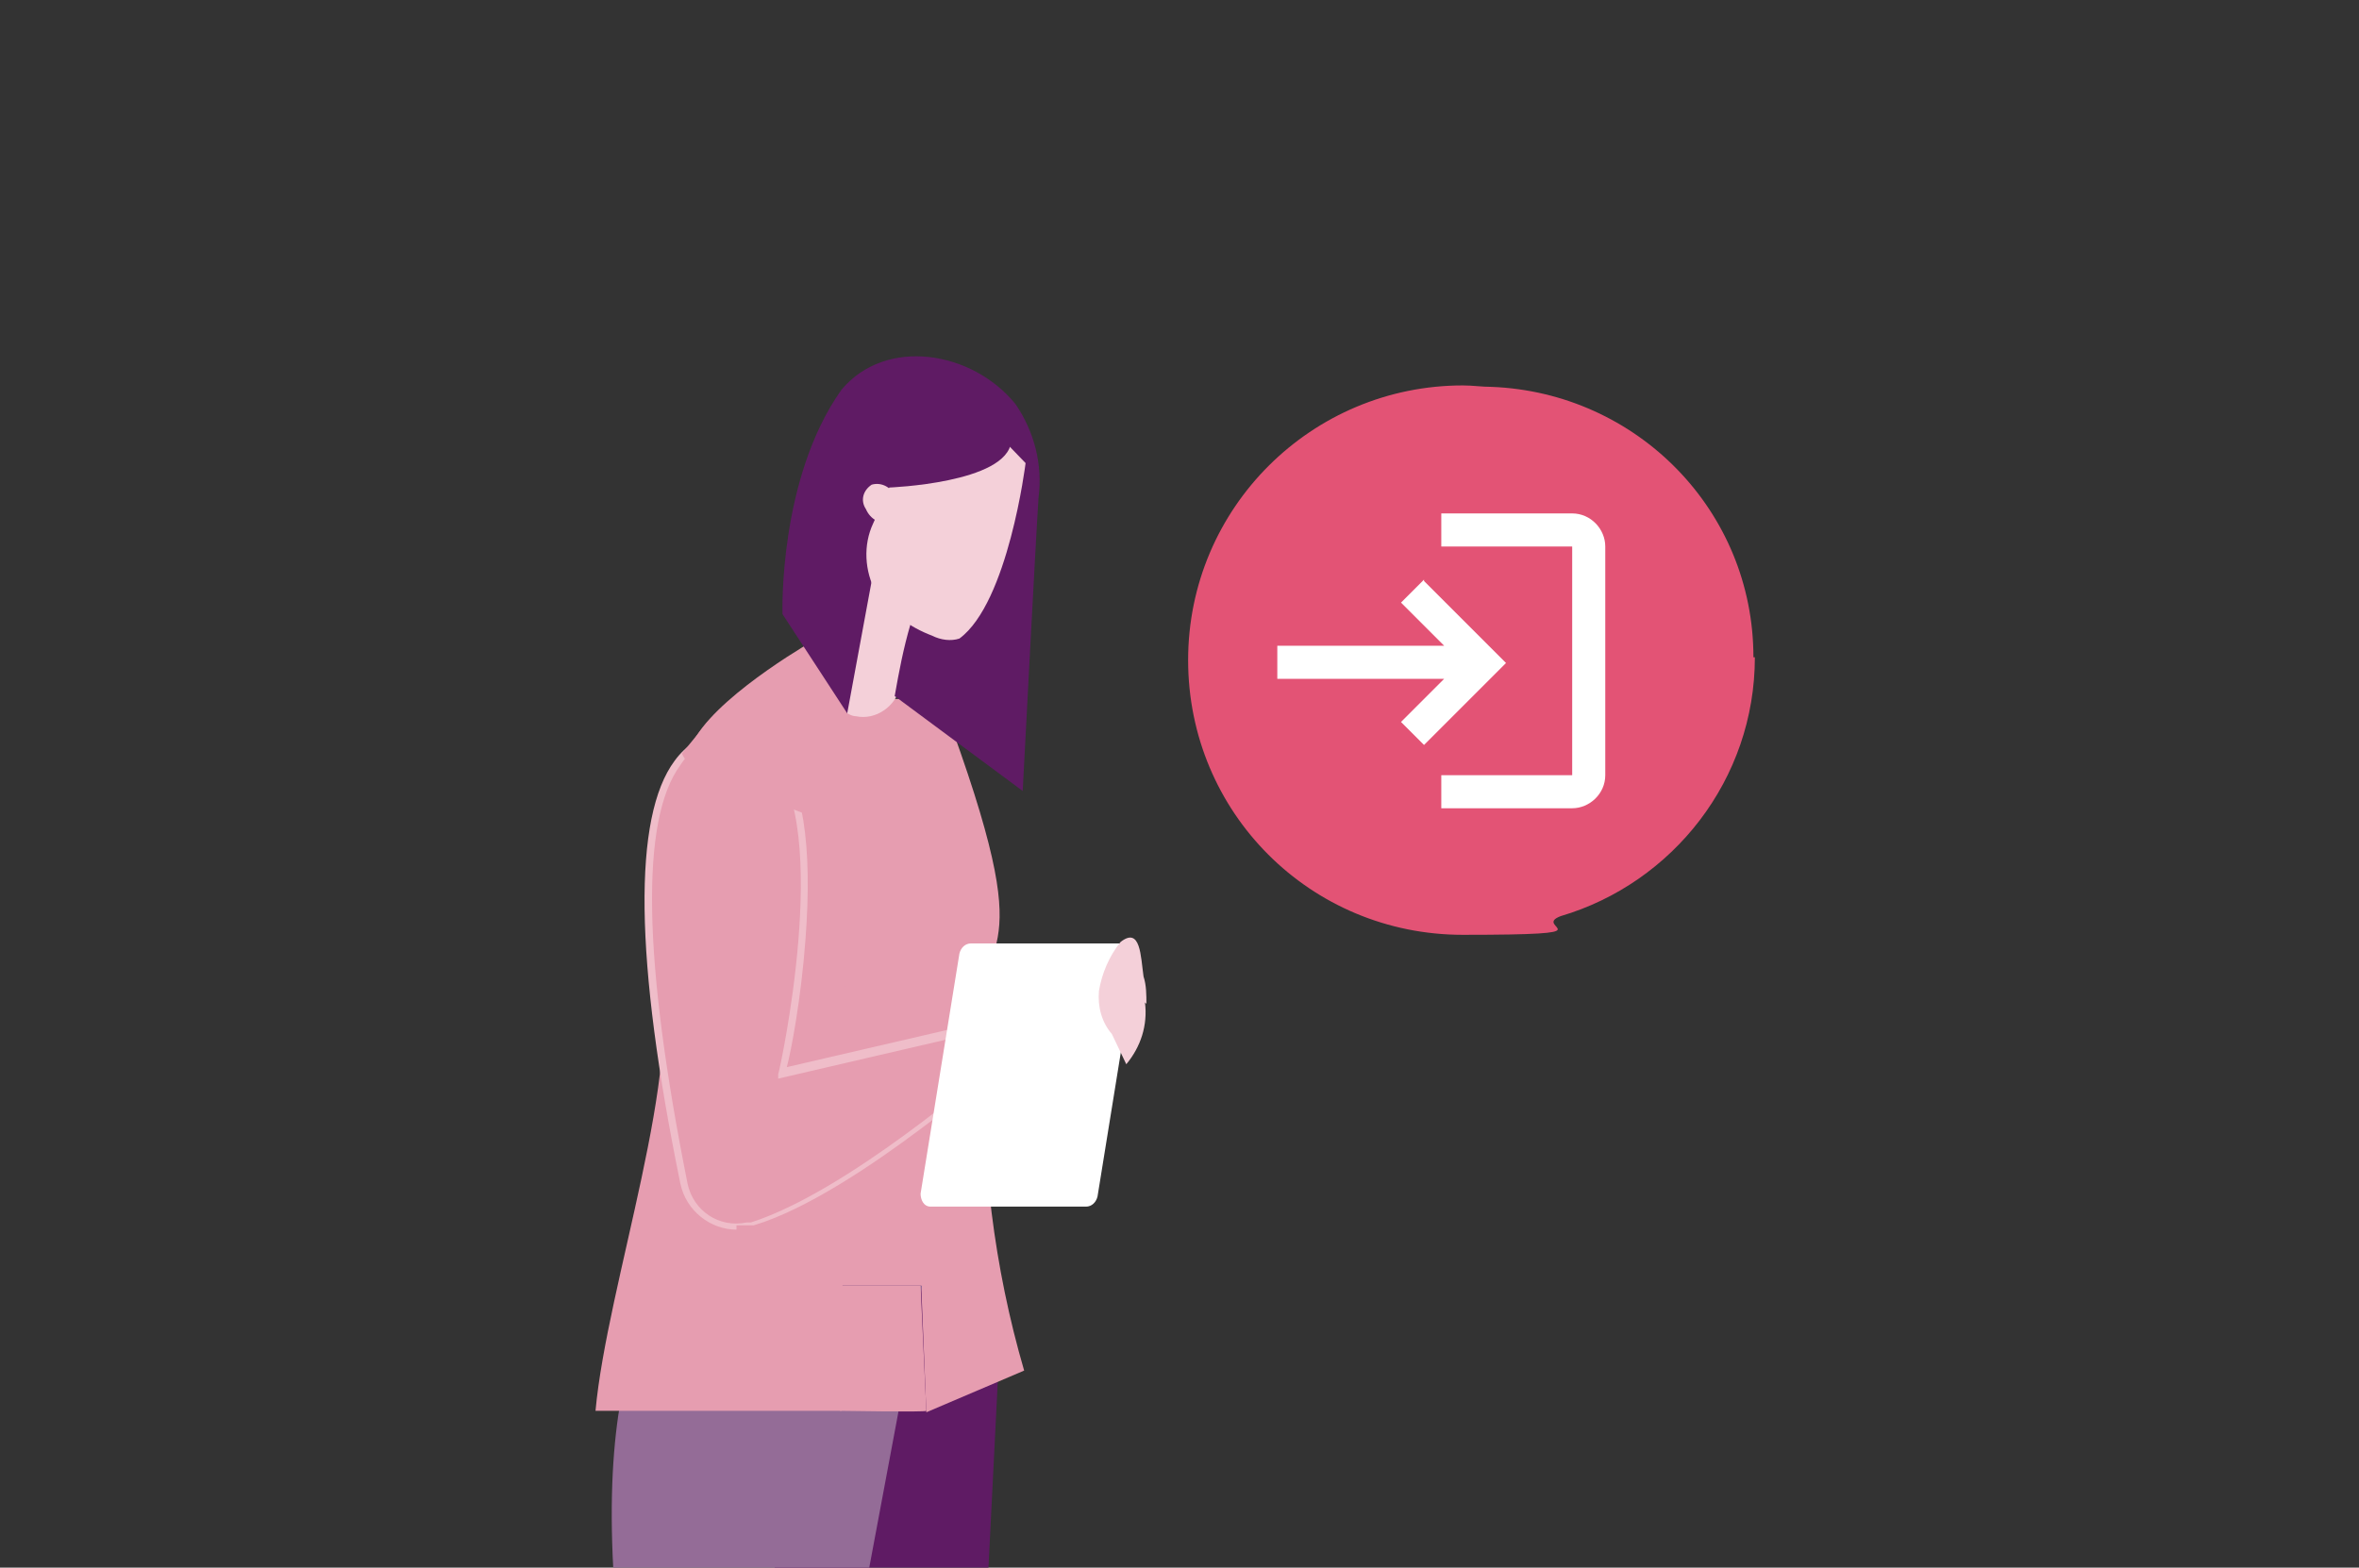
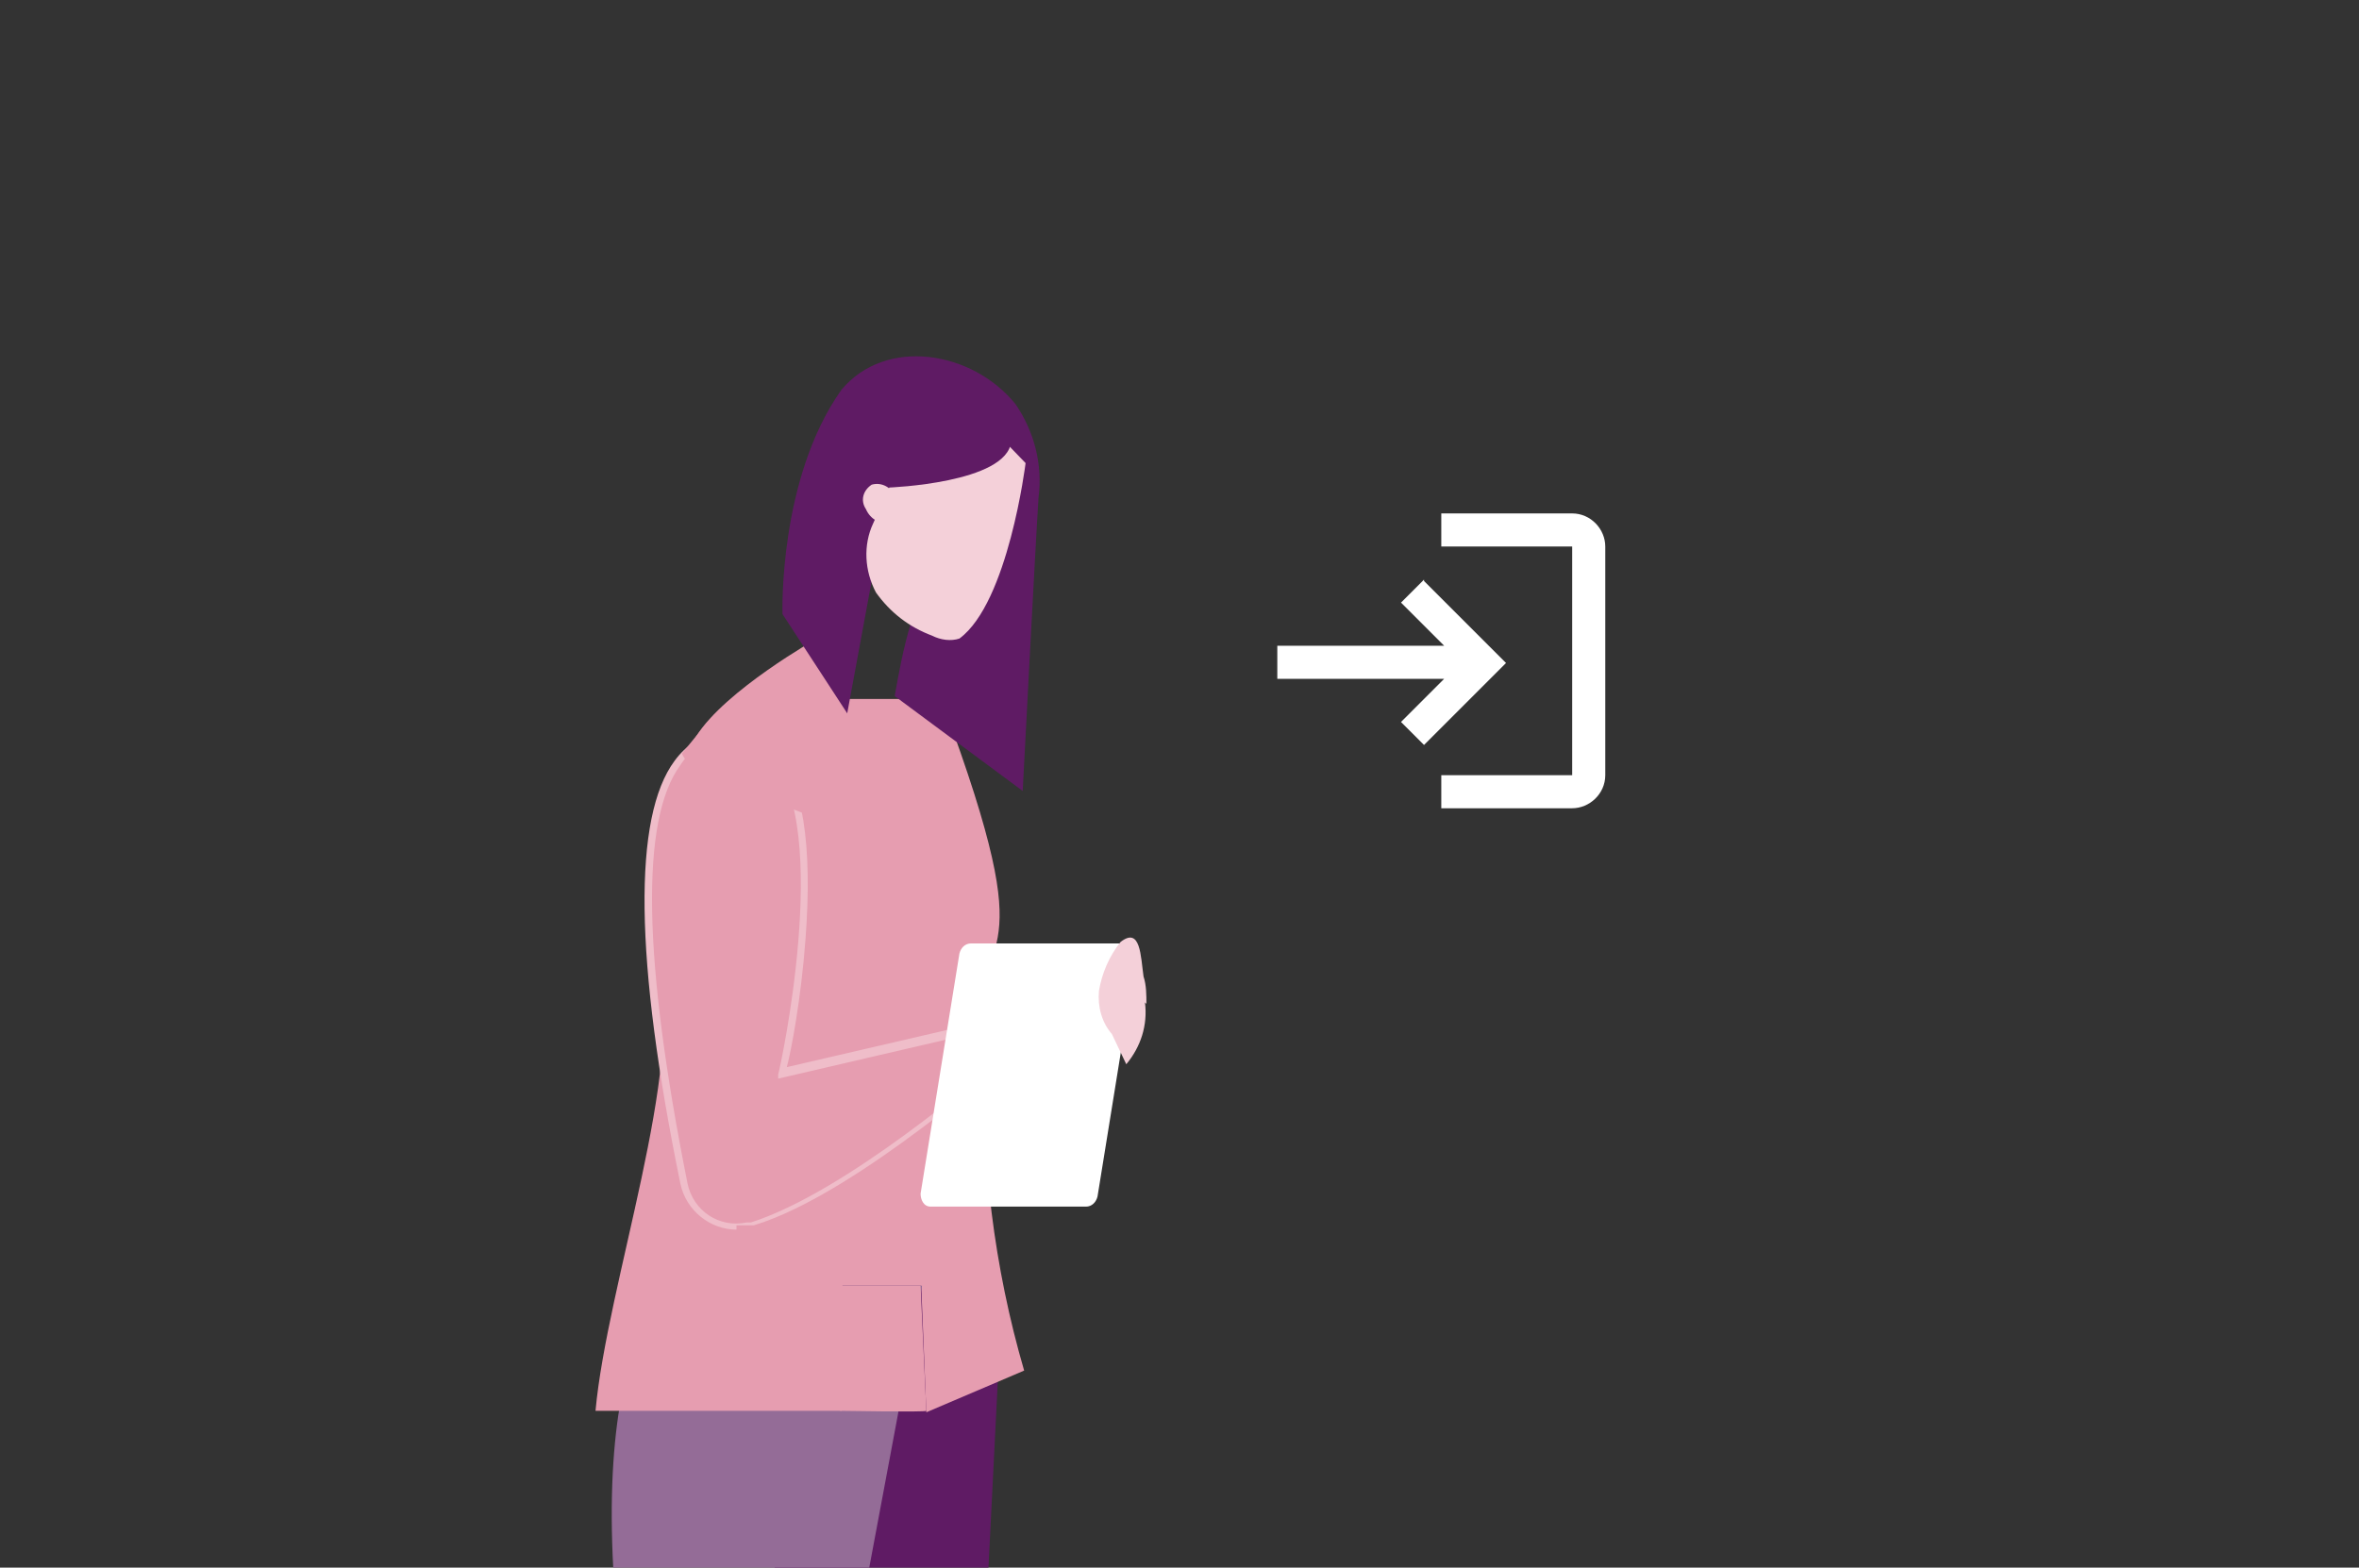
<svg xmlns="http://www.w3.org/2000/svg" viewBox="0 0 164 109">
  <rect x="0" y="0" width="164" height="109" fill="#333333" stroke="none" />
  <defs>
    <style> .cls-1 { fill: none; } .cls-2 { fill: #efbdc9; } .cls-3 { fill: #946c97; } .cls-4 { fill: #5f1b64; } .cls-5 { fill: #e69db0; } .cls-6 { fill: #fff; } .cls-7 { fill: #e35375; } .cls-8 { fill: #f4d0d9; } .cls-9 { clip-path: url(#clippath); } </style>
    <clipPath id="clippath">
      <rect class="cls-1" x="34.3" y="21.3" width="46.9" height="87.8" />
    </clipPath>
  </defs>
  <g>
    <g id="Layer_1">
      <g>
        <g class="cls-9">
          <g>
            <polygon class="cls-5" points="56.8 48.6 63.1 48.6 65.7 89.5 54.4 89.5 56.8 48.6" />
            <path class="cls-4" d="M51.9,89.5s-1.1,6.1,5.1,36.1c-5,15.6,3,41.8,3,41.8h5.8s3.9-78,3.9-78h-17.7Z" />
            <path class="cls-5" d="M62.4,48.6l2,49.6,6.8-2.9c-2.1-7.2-3-14.7-2.8-22.2-1-9.3,4.3-4.4-2.2-22.4-2.4-2-3.8-2-3.8-2Z" />
-             <path class="cls-8" d="M63.4,43.5l-.8,4.2c-.3,1.4-1.7,2.4-3.1,2.1-.3,0-.6-.2-.9-.4l-2.8-1.7,5-11.3,2.6,7.1Z" />
            <path class="cls-3" d="M46.4,89.5s-7.6,6.1-1.5,36.1c-5,15.6-.6,41.8-.6,41.8h5.2l14.6-78h-17.7Z" />
            <path class="cls-5" d="M56.8,44.4s-6.4,3.6-8.4,6.8-4.5,10.3-2.7,16.1c2,6.7-3.5,22-4.3,30.8h17.1l.4-48.6-2.1-5.2Z" />
            <path class="cls-4" d="M69.4,30.9c-3.9-1-7.6,3-7.6,3l-2.9,15.7-4.5-6.9s-.3-9.4,4.1-15.6c3.1-3.7,9.1-2.7,12.1,1,1.3,1.9,1.9,4.2,1.6,6.5-.2,3-1.1,20.4-1.1,20.4l-8.9-6.6c.3-1.7.6-3.3,1.1-5,1.5-5.6,8.7-11.9,6.1-12.6Z" />
            <path class="cls-8" d="M60.6,33.7c.7-.2,1.4.2,1.7.9.4.6.2,1.3-.4,1.7-.7.2-1.4-.2-1.7-.9-.4-.6-.2-1.3.4-1.7Z" />
            <path class="cls-8" d="M64.8,44.2c.6.3,1.3.4,1.9.2,3.4-2.5,4.6-12.2,4.6-12.2l-2.7-2.8-5.3,1.2-2.6,5.8c-.7,1.5-.6,3.3.2,4.8h0c1,1.4,2.3,2.4,3.9,3Z" />
            <path class="cls-4" d="M70.3,30.7c-.3,2.9-8.5,3.2-8.5,3.2l-.4-4,4.8-2.6,3.7,2.3c.2.3.4.7.4,1.2Z" />
            <g>
              <path class="cls-5" d="M50.2,51.2c-8.3,1-4.4,22.3-2.6,31.1.4,2,2.4,3.3,4.4,2.9.1,0,.2,0,.3,0,7.2-2.3,17.7-11.7,17.7-11.7l-1.7-2.1-14,3.3s5.4-24.5-4.2-23.4Z" />
              <path class="cls-2" d="M51.2,85.5c-1.8,0-3.5-1.3-3.9-3.2-3.2-15.6-3.3-25.5-.4-29.4.8-1.1,1.9-1.8,3.2-2h0c1.5-.2,2.8.3,3.8,1.3,1.9,2.1,2.6,6.5,2.1,13.1-.3,4.1-1,7.8-1.3,8.9l13.8-3.2,1.9,2.4h-.2c0,.2-2.7,2.5-6.2,5.1-3.2,2.4-7.9,5.6-11.6,6.7-.1,0-.2,0-.4,0-.3,0-.5,0-.8,0ZM50.2,51.4c-1.2.1-2.2.7-2.9,1.8-2.8,3.8-2.6,13.6.5,29.1.4,1.9,2.2,3.1,4.1,2.7.1,0,.2,0,.3,0,6.6-2.1,16.1-10.3,17.5-11.5l-1.4-1.8-14.2,3.3v-.3c.1-.2,3.8-17.2-.5-21.9-.9-1-2-1.3-3.4-1.2h0Z" />
            </g>
            <path class="cls-6" d="M66.7,66.3l-2.7,16.7c0,.4.2.9.7.9,0,0,0,0,.1,0h10.7c.4,0,.7-.3.8-.7l2.7-16.7c0-.4-.2-.9-.7-.9,0,0,0,0-.1,0h-10.7c-.4,0-.7.3-.8.7Z" />
            <path class="cls-8" d="M79.7,69.8c0-.6,0-1.3-.2-1.9-.2-1.4-.2-3.5-1.6-2.4-.8,1-1.3,2.2-1.5,3.4-.1,1.1.2,2.2.9,3l1,2.1c1-1.2,1.5-2.7,1.3-4.3Z" />
            <path class="cls-5" d="M49.2,50.2l-1.8,2.2s.6,1.1.8,1.2,7.8,3,7.8,3l.7-3.3-3.1-4-4.3,1Z" />
            <path class="cls-5" d="M58.4,98.1s6,.1,6,0-.4-8.7-.4-8.7h-5.6s0,8.7,0,8.7Z" />
          </g>
        </g>
-         <path class="cls-7" d="M121.9,45.7c0-10.2-8.1-18.4-18.2-18.8-.7,0-1.3-.1-2-.1-10.5,0-19.1,8.5-19.1,19.1s8.5,19.1,19.1,19.1,4.7-.5,6.8-1.3c7.8-2.3,13.5-9.5,13.5-18Z" />
        <path class="cls-6" d="M99,40.3l-1.6,1.6,3,3h-11.6v2.3h11.6l-3,3,1.6,1.6,5.7-5.7-5.7-5.7ZM109.3,53.9h-9.1v2.3h9.1c1.2,0,2.3-1,2.3-2.3v-15.9c0-1.2-1-2.3-2.3-2.3h-9.1v2.3h9.1v15.9Z" />
      </g>
    </g>
  </g>
</svg>